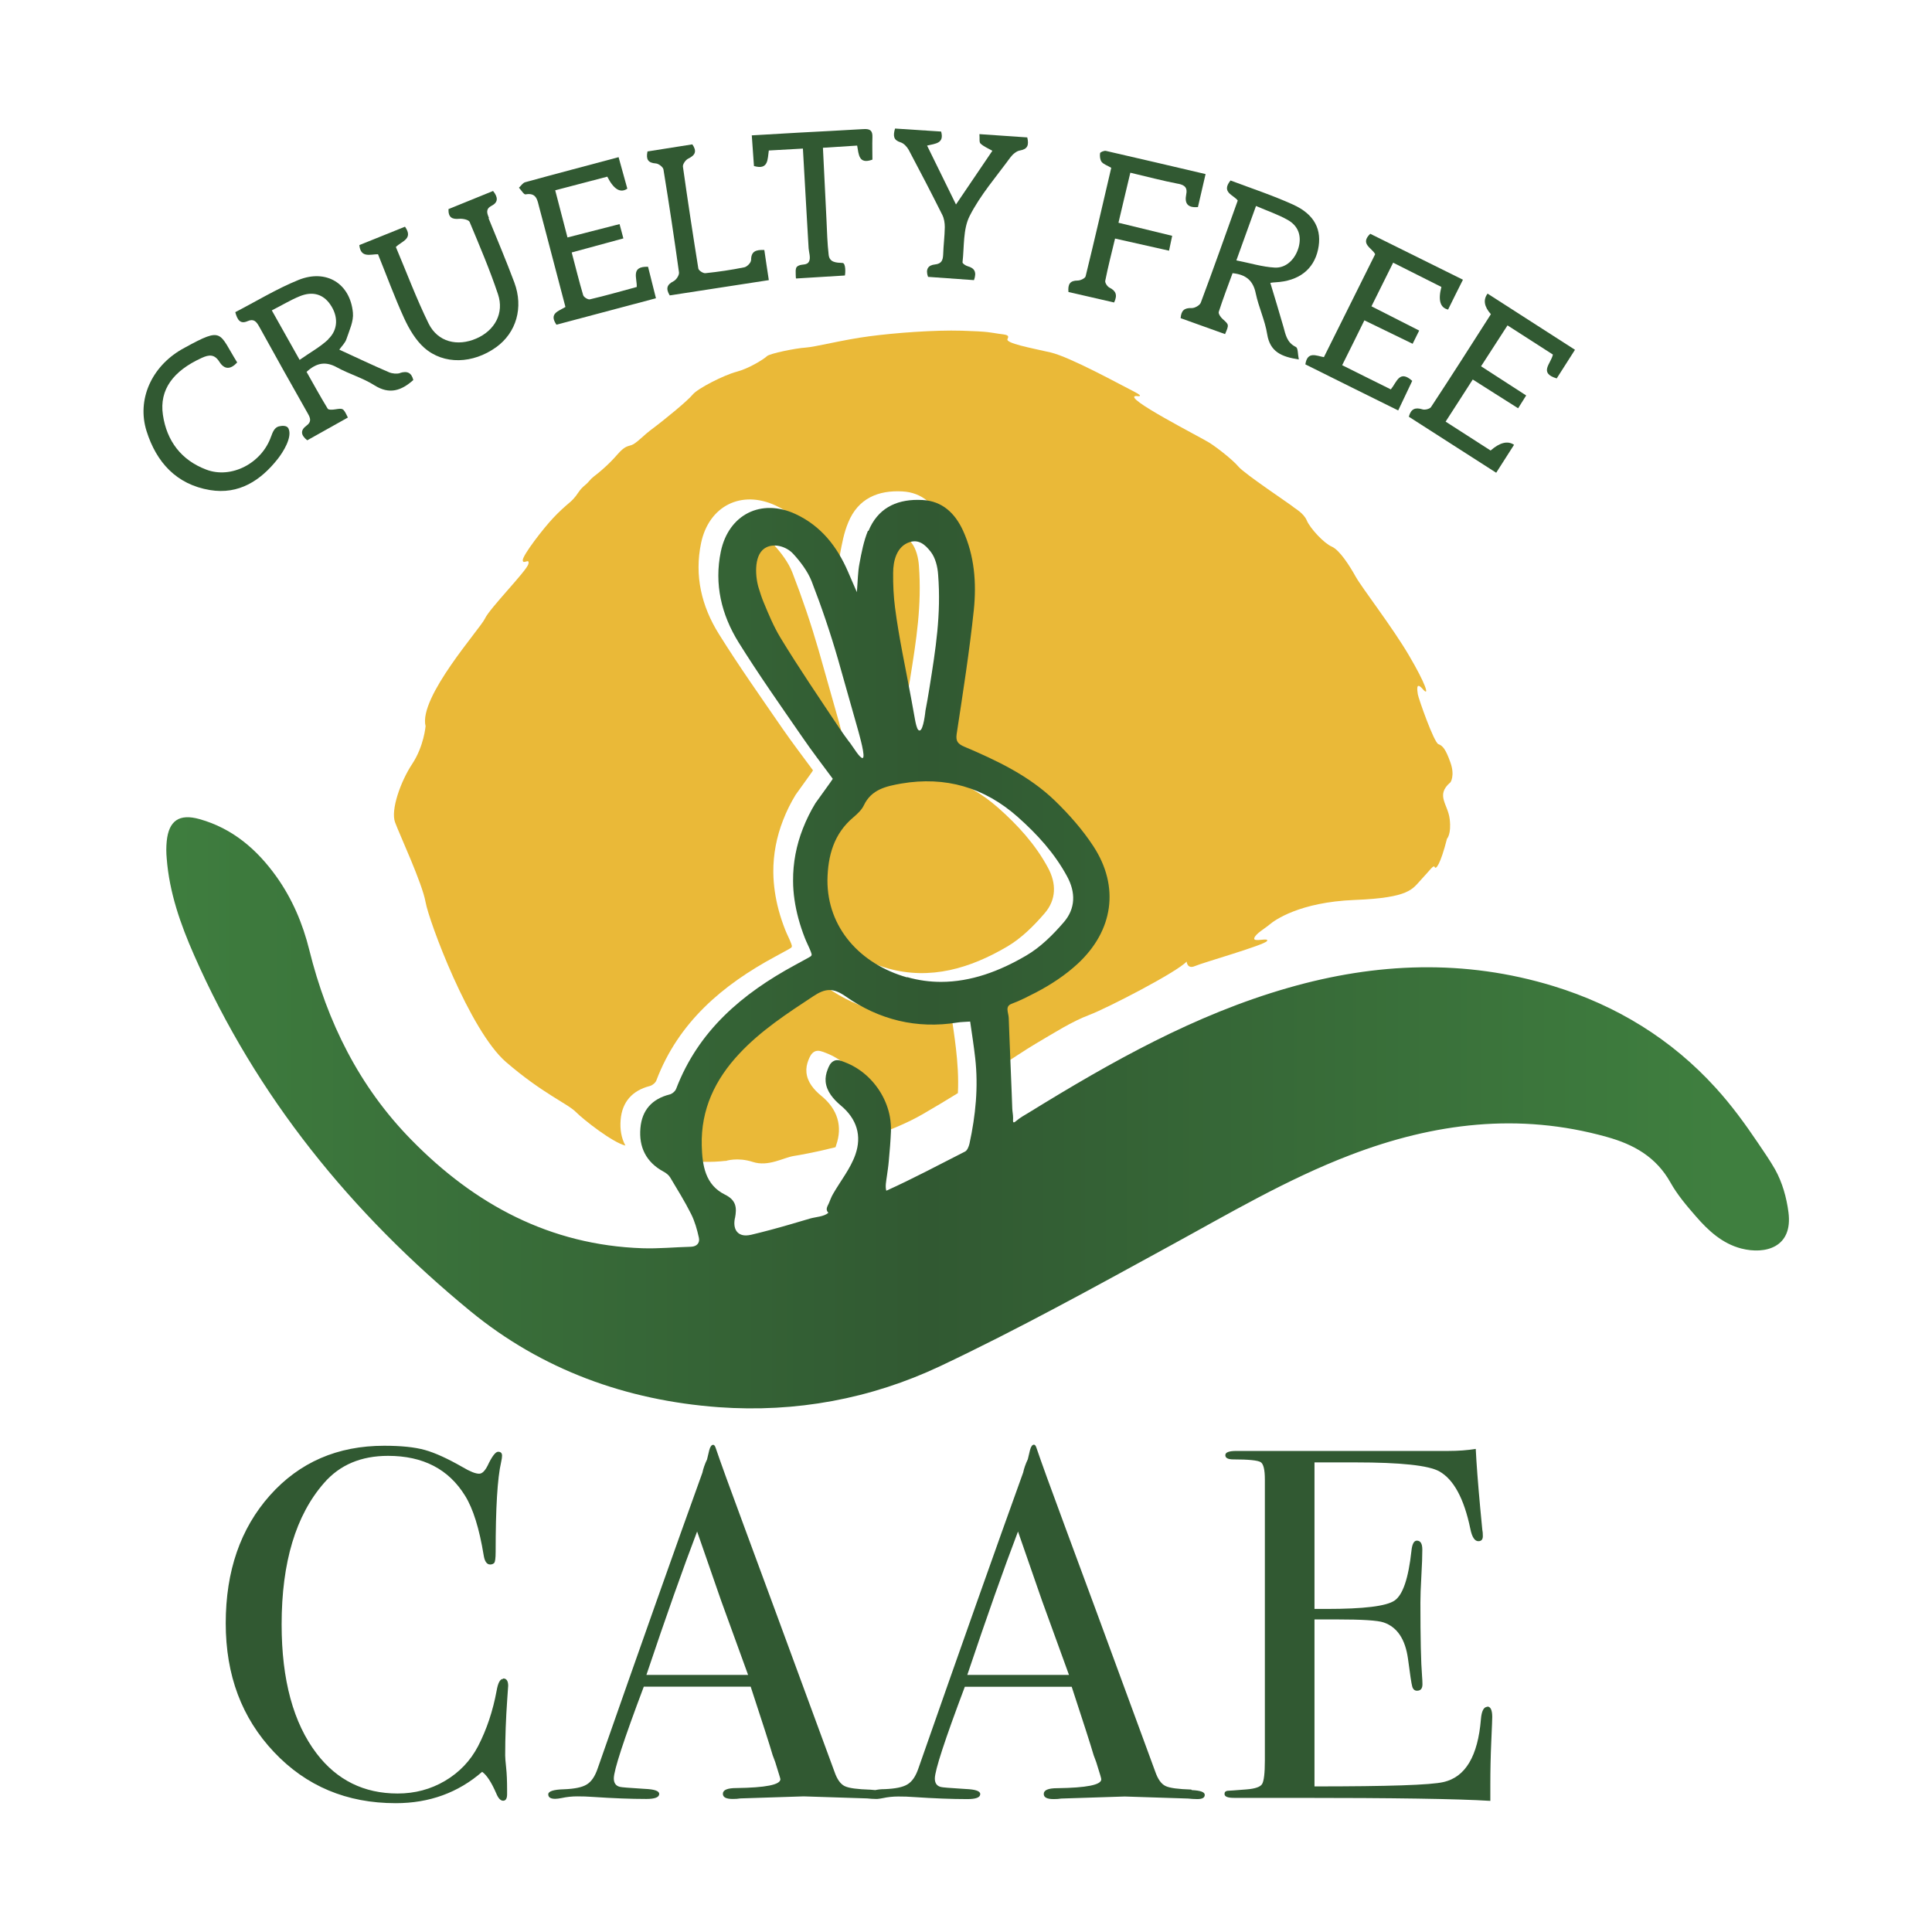
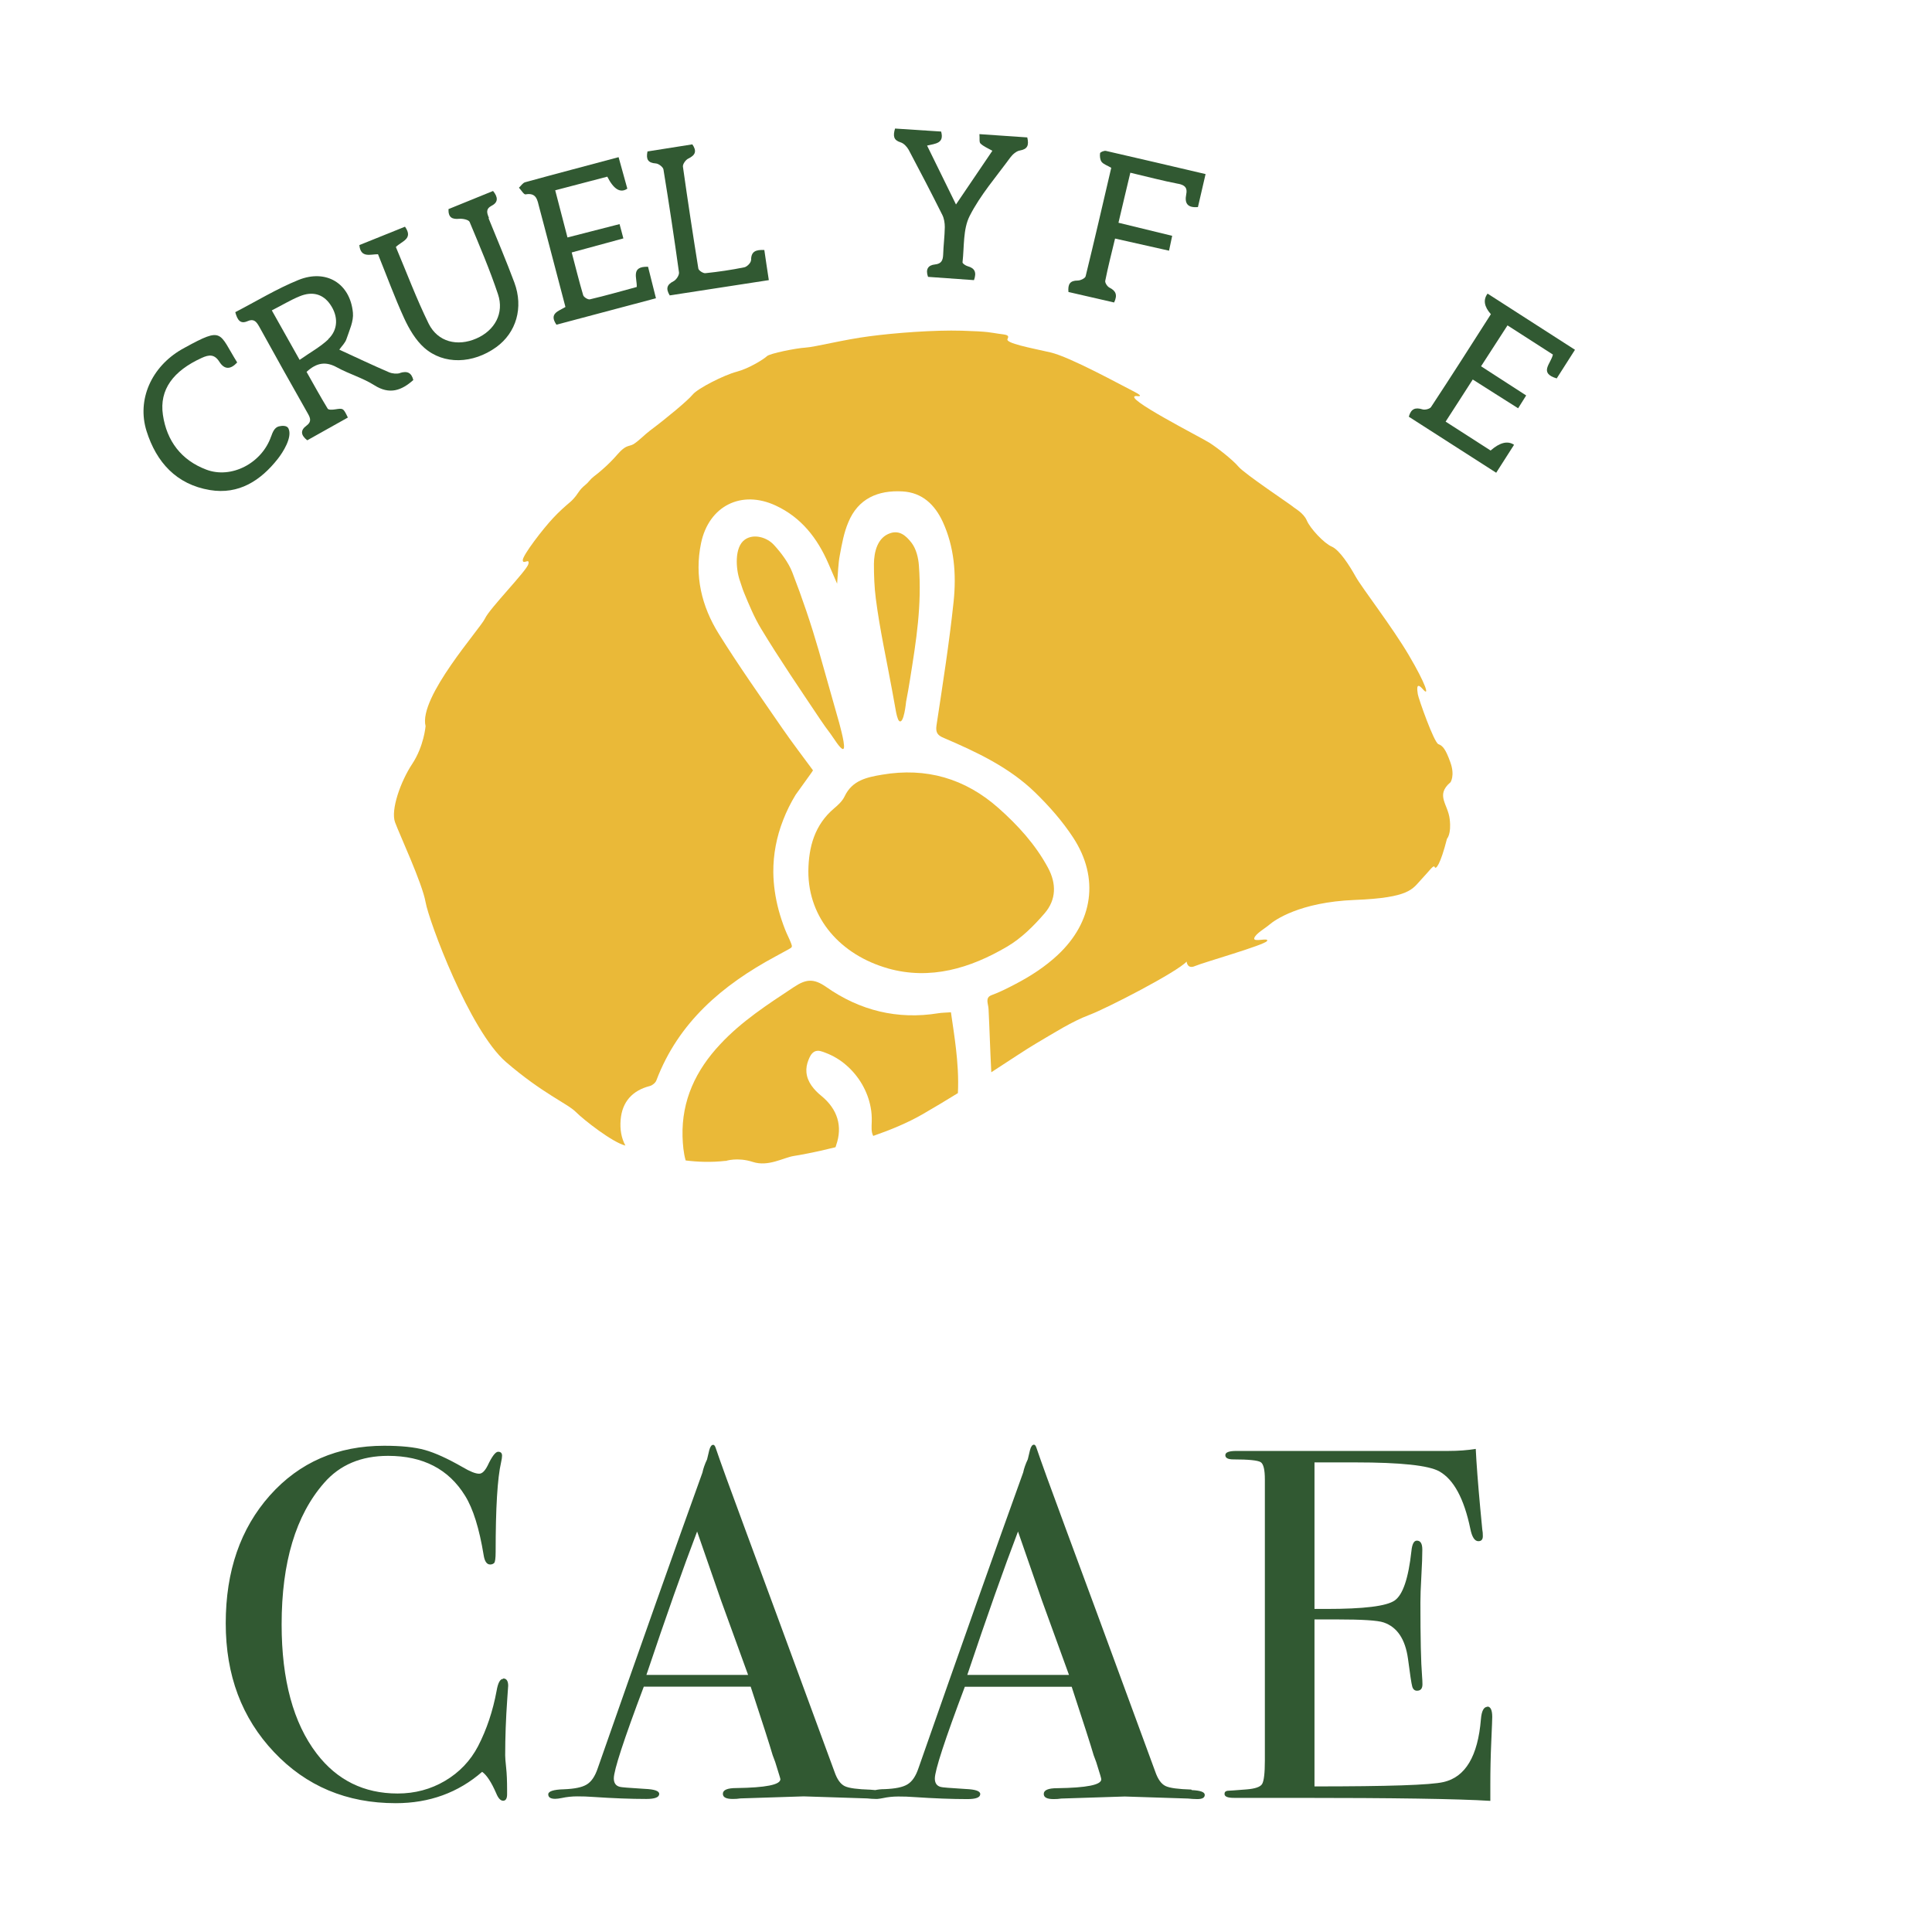
<svg xmlns="http://www.w3.org/2000/svg" viewBox="0 0 141.73 141.73" data-name="Capa 1" id="Capa_1">
  <defs>
    <style>
      .cls-1 {
        fill: #315932;
      }

      .cls-2 {
        fill: none;
      }

      .cls-3 {
        fill: url(#Degradado_sin_nombre_2);
      }

      .cls-4 {
        fill: #eab938;
      }

      .cls-5 {
        clip-path: url(#clippath);
      }
    </style>
    <clipPath id="clippath">
-       <path d="M53.92,89.35c.14-.74.1-1.3-.73-1.71-1.46-.72-1.67-2.14-1.71-3.6-.07-2.66.98-4.85,2.76-6.75,1.58-1.69,3.5-2.94,5.41-4.2.89-.59,1.45-.64,2.38,0,2.45,1.72,5.21,2.41,8.22,1.92.25-.04.52-.04.92-.07.13.9.27,1.79.37,2.68.24,2.12.03,4.21-.42,6.28-.05.21-.16.5-.33.58-1.91.97-3.82,1.99-5.77,2.87-.1-.3,0-.75.04-1.06.05-.37.11-.74.14-1.11.07-.73.13-1.47.16-2.2.01-.36-.02-.71-.08-1.06-.22-1.19-.87-2.29-1.78-3.08-.45-.39-.96-.7-1.51-.91-.26-.1-.55-.24-.82-.1-.26.13-.36.38-.46.64-.11.28-.17.59-.14.89.07.71.57,1.28,1.09,1.72,1.21,1,1.57,2.25,1.09,3.62-.36,1.03-1.09,1.93-1.64,2.89-.13.22-.21.46-.31.69-.12.25-.26.46-.03.69-.33.29-.93.3-1.34.42-.48.14-.96.28-1.43.42-.96.28-1.92.54-2.89.77-.14.03-.27.05-.39.05-.66,0-.96-.5-.81-1.26M66.54,71.7c-3.45-.98-5.85-3.65-5.84-7.13.03-1.78.46-3.4,1.9-4.61.29-.25.61-.54.77-.88.56-1.18,1.64-1.4,2.75-1.6,3.24-.55,6.09.28,8.54,2.45,1.43,1.27,2.7,2.66,3.62,4.36.65,1.19.61,2.37-.23,3.35-.8.93-1.72,1.85-2.77,2.46-1.96,1.15-4.05,1.93-6.25,1.93-.82,0-1.65-.11-2.49-.35M62.33,54.47c-.26-.35-.51-.69-.75-1.05-1.47-2.21-2.97-4.4-4.34-6.66-.5-.83-.86-1.71-1.23-2.6-.13-.31-.23-.63-.33-.95-.27-.8-.41-2.41.39-2.97.65-.45,1.61-.16,2.11.38.52.56,1.08,1.3,1.36,2.02.73,1.88,1.38,3.8,1.94,5.74l1.5,5.3c.04.18.56,1.93.29,1.93-.22-.02-.67-.79-.93-1.14M67.37,53.55c-.12-.1-.21-.57-.24-.73-.09-.5-.18-.99-.27-1.49-.41-2.25-.91-4.49-1.2-6.75-.11-.84-.15-1.7-.14-2.55,0-.87.25-1.95,1.21-2.26.67-.22,1.14.18,1.55.71.34.44.5,1.09.54,1.67.23,2.93-.18,5.46-.64,8.34-.09.56-.18,1.09-.29,1.65,0,0-.14,1.45-.43,1.45-.02,0-.05-.01-.08-.03M63.67,38.94c-.31.76-.47,1.59-.62,2.4-.12.61-.12,1.24-.19,2.1-.28-.65-.47-1.07-.65-1.5-.8-1.85-1.98-3.36-3.85-4.23-2.52-1.17-4.91.03-5.48,2.75-.5,2.4.05,4.64,1.3,6.66,1.47,2.36,3.08,4.64,4.66,6.93.73,1.07,1.53,2.1,2.25,3.08.02.02-1.16,1.62-1.27,1.79-.36.59-.67,1.22-.92,1.86-.48,1.22-.73,2.52-.72,3.83,0,.94.15,1.87.39,2.77.13.48.29.96.47,1.42.13.34.31.67.44,1.01.1.27.1.3-.18.45-.33.18-.65.35-.97.53-3.88,2.1-7.1,4.82-8.73,9.09-.07.18-.3.37-.48.41-1.3.33-2.03,1.16-2.14,2.47-.12,1.38.41,2.49,1.68,3.18.19.1.39.25.5.43.53.89,1.08,1.77,1.54,2.69.27.54.44,1.14.57,1.74.08.36-.13.64-.57.66-1.19.03-2.38.15-3.57.11-6.78-.23-12.31-3.21-16.95-7.95-3.83-3.9-6.18-8.65-7.49-13.93-.48-1.94-1.25-3.75-2.41-5.38-1.43-2-3.22-3.54-5.64-4.22-1.49-.42-2.26.11-2.41,1.63-.04.41-.04.83,0,1.25.19,2.5,1.01,4.83,2.01,7.1,4.57,10.39,11.55,18.95,20.26,26.11,5.25,4.31,11.44,6.55,18.21,7.05,5.67.41,11.17-.61,16.26-3.01,5.71-2.7,11.25-5.76,16.79-8.79,4.36-2.38,8.64-4.92,13.3-6.7,6.13-2.35,12.37-3.13,18.8-1.33,1.99.55,3.63,1.47,4.68,3.34.5.9,1.19,1.71,1.87,2.49.91,1.05,1.94,2,3.33,2.36,1.75.45,3.8-.07,3.46-2.66-.14-1.08-.45-2.19-.98-3.14-.38-.67-.83-1.31-1.26-1.95-.95-1.41-1.95-2.78-3.1-4.04-3.24-3.57-7.27-6.04-11.9-7.46-6.5-1.99-13-1.73-19.47.13-6.84,1.96-12.98,5.43-19,9.14-.32.19-.66.38-.94.62-.26.22-.24.08-.23-.23,0-.22-.05-.45-.06-.67-.01-.36-.03-.73-.04-1.09-.03-.74-.06-1.48-.09-2.23l-.09-2.24c-.01-.37-.03-.74-.04-1.1-.02-.41-.3-.85.23-1.04.6-.22,1.19-.53,1.76-.82,1.11-.58,2.16-1.27,3.08-2.12,2.6-2.42,3.08-5.64,1.14-8.61-.79-1.21-1.77-2.32-2.81-3.33-1.9-1.84-4.27-2.96-6.67-3.98-.44-.19-.63-.38-.55-.92.46-3.03.94-6.07,1.26-9.12.2-1.97.05-3.97-.8-5.82-.58-1.25-1.5-2.15-2.96-2.23-.12,0-.24-.01-.36-.01-1.63,0-2.94.65-3.61,2.28" class="cls-2" />
-     </clipPath>
+       </clipPath>
    <linearGradient gradientUnits="userSpaceOnUse" gradientTransform="translate(-180284.06 -14677.75) scale(254.9 -254.9)" y2="-57.86" x2="707.78" y1="-57.86" x1="707.31" data-name="Degradado sin nombre 2" id="Degradado_sin_nombre_2">
      <stop stop-color="#3f7f3f" offset="0" />
      <stop stop-color="#315932" offset=".5" />
      <stop stop-color="#3f7f3f" offset="1" />
    </linearGradient>
  </defs>
-   <path d="M95.04,25.44c-.64-.32-.73-.9-.89-1.47-.3-1.05-.62-2.09-.96-3.22.16-.02.26-.04.37-.04,1.71-.09,2.81-.93,3.13-2.4.31-1.44-.24-2.58-1.83-3.3-1.5-.68-3.08-1.2-4.59-1.77-.71.88.22,1.05.53,1.47-.9,2.51-1.78,5.01-2.71,7.49-.07.2-.45.41-.67.4-.54-.02-.77.18-.81.74,1.09.39,2.17.78,3.26,1.17.3-.7.29-.69-.18-1.11-.15-.13-.33-.4-.28-.53.31-.96.67-1.9,1.01-2.83.98.1,1.51.54,1.7,1.48.21,1.01.68,1.98.84,3,.21,1.29,1.04,1.65,2.32,1.85-.08-.38-.05-.83-.21-.91M90.7,19.1c.52-1.45.96-2.66,1.44-3.99.83.36,1.61.62,2.32,1.02.79.44,1.03,1.18.81,2-.24.87-.91,1.55-1.76,1.5-.91-.05-1.8-.33-2.82-.53" class="cls-1" />
  <path d="M35.87,15.99c-.15-.36-.26-.66.2-.9.49-.25.47-.63.1-1.08-1.13.46-2.2.9-3.27,1.33-.02.63.28.76.8.71.25-.02.68.07.75.23.73,1.75,1.48,3.5,2.08,5.3.47,1.39-.23,2.66-1.58,3.25-1.39.61-2.83.26-3.5-1.08-.9-1.83-1.62-3.76-2.41-5.63.44-.44,1.3-.59.67-1.49-1.12.45-2.24.9-3.35,1.35.1.97.8.67,1.37.67.64,1.58,1.22,3.17,1.92,4.7.36.78.84,1.6,1.47,2.16,1.44,1.27,3.58,1.18,5.28-.04,1.47-1.06,2.02-2.9,1.33-4.75-.59-1.58-1.25-3.14-1.89-4.71" class="cls-1" />
  <path d="M46.72,21.05c-1.15.31-2.29.64-3.45.91-.14.03-.45-.16-.49-.31-.3-1.01-.55-2.04-.84-3.13,1.28-.35,2.51-.68,3.79-1.03-.09-.36-.18-.67-.28-1.05-1.3.33-2.52.65-3.82.98-.31-1.18-.6-2.3-.9-3.46,1.35-.35,2.6-.68,3.82-1q.71,1.4,1.47.88c-.21-.75-.42-1.52-.64-2.31-2.35.63-4.61,1.22-6.86,1.84-.17.05-.3.26-.45.4.16.17.36.51.48.49.82-.15.87.43,1.01.96.11.43.23.85.34,1.28.53,2,1.05,4.01,1.58,6.02-.51.31-1.23.47-.66,1.3,2.4-.64,4.8-1.28,7.3-1.94-.2-.8-.39-1.54-.58-2.31-1.3-.04-.79.84-.83,1.49" class="cls-1" />
  <path d="M109.12,21.55q-.49.67.25,1.5c-1.45,2.27-2.9,4.55-4.39,6.81-.09.14-.45.23-.63.17-.52-.16-.84-.05-1,.54,2.13,1.36,4.24,2.72,6.41,4.11.46-.72.89-1.39,1.31-2.05q-.7-.47-1.72.42c-1.07-.69-2.16-1.39-3.3-2.12.68-1.06,1.33-2.05,1.99-3.09,1.14.73,2.21,1.4,3.33,2.11.2-.32.37-.6.59-.94-1.12-.72-2.18-1.41-3.31-2.14.66-1.02,1.29-1.99,1.94-3,1.18.76,2.27,1.46,3.33,2.14-.14.67-1.06,1.35.28,1.75.43-.67.87-1.36,1.34-2.1-2.19-1.41-4.3-2.76-6.41-4.12" class="cls-1" />
  <path d="M19.89,32.01c-.68,1.98-2.93,3.14-4.76,2.44-1.83-.69-2.9-2.1-3.18-4.02-.27-1.85.76-3.22,2.84-4.17.56-.26.95-.28,1.31.29.37.58.82.56,1.3.04-1.36-2.19-1.01-2.64-3.82-1.1-.09.05-.18.1-.27.15-2.2,1.28-3.28,3.68-2.56,5.98.72,2.29,2.19,3.92,4.65,4.33,2.12.35,3.72-.69,4.98-2.29.37-.47,1.09-1.59.78-2.23-.11-.23-.47-.21-.71-.15-.33.09-.46.46-.56.74" class="cls-1" />
  <path d="M29.35,27.37c-.24.07-.57.04-.81-.06-1.21-.52-2.41-1.09-3.65-1.66.19-.27.44-.5.53-.79.21-.63.53-1.29.47-1.92-.2-2.14-1.95-3.23-4-2.4-1.6.65-3.1,1.57-4.63,2.36.15.56.36.9.9.66.45-.2.64.02.85.39,1.18,2.14,2.37,4.27,3.58,6.4.19.33.27.6-.1.87-.48.35-.42.71.05,1.08,1-.56,1.99-1.12,2.98-1.67-.34-.7-.34-.69-.93-.6-.18.03-.49.05-.55-.05-.55-.9-1.05-1.82-1.55-2.7.76-.7,1.43-.77,2.23-.33.89.49,1.89.77,2.74,1.31,1.12.71,1.99.39,2.86-.38-.13-.53-.43-.69-.98-.52M24.09,24.89c-.59.56-1.33.96-2.11,1.51-.7-1.25-1.34-2.39-2.04-3.63.75-.38,1.37-.76,2.03-1.03.96-.4,1.74-.16,2.26.6.59.85.59,1.85-.16,2.55" class="cls-1" />
  <path d="M55.09,19.1c0,.18-.29.47-.49.51-.94.19-1.89.33-2.85.43-.17.02-.5-.2-.52-.34-.4-2.49-.78-4.98-1.13-7.47-.03-.18.2-.51.4-.6.52-.25.63-.55.29-1.04-1.12.18-2.21.35-3.29.52-.12.57.03.84.61.88.2.01.53.26.56.44.41,2.51.79,5.03,1.14,7.55.03.2-.2.55-.4.65-.49.25-.58.54-.28,1.04,2.39-.37,4.79-.74,7.27-1.12-.12-.8-.23-1.5-.33-2.21-.63-.03-.98.1-.97.76" class="cls-1" />
  <path d="M86.44,13.48c.49.1.68.3.58.78-.13.65.09,1,.86.93.18-.77.36-1.57.56-2.42-2.51-.59-4.91-1.15-7.31-1.7-.13-.03-.42.09-.43.17-.03.21,0,.48.11.63.15.19.43.27.71.44-.62,2.66-1.23,5.31-1.88,7.96-.04.15-.38.31-.58.31-.57,0-.73.27-.68.84,1.12.26,2.25.52,3.35.77.27-.56.12-.86-.34-1.09-.16-.08-.34-.36-.31-.5.2-1.01.46-2.02.72-3.1,1.34.3,2.62.59,3.96.89.08-.38.15-.7.23-1.09-1.32-.32-2.6-.63-3.94-.96.3-1.26.57-2.43.87-3.67,1.23.29,2.36.59,3.5.81" class="cls-1" />
-   <path d="M102.04,28.57c-1.2-.59-2.35-1.17-3.58-1.78.56-1.13,1.09-2.18,1.63-3.29,1.22.59,2.36,1.15,3.54,1.72.17-.34.31-.63.48-.97-1.19-.61-2.32-1.18-3.5-1.78.55-1.1,1.06-2.14,1.59-3.2,1.24.62,2.4,1.21,3.54,1.78q-.38,1.46.49,1.66c.35-.71.7-1.42,1.09-2.19-2.31-1.15-4.56-2.26-6.8-3.37-.78.75.13,1.03.36,1.5-1.25,2.51-2.5,5.02-3.76,7.55-.56-.1-1.21-.46-1.36.53,2.25,1.12,4.5,2.24,6.81,3.38.36-.77.71-1.48,1.03-2.17-.94-.84-1.13.09-1.56.61" class="cls-1" />
-   <path d="M63.35,9.47c-1.58.1-3.17.17-4.75.26-1.13.06-2.26.13-3.45.2.06.83.11,1.54.16,2.25,1.08.31.99-.51,1.09-1.14.83-.05,1.63-.09,2.5-.14,0,0,.26,4.49.28,4.91.05.8.09,1.61.14,2.41.02.28.16.68.04.94-.15.33-.51.19-.78.33-.18.09-.19.18-.21.36,0,.04,0,.58.03.58l3.58-.22c.04-.14.08-.9-.17-.92-.46-.02-.96-.03-1.02-.6-.1-.85-.12-1.71-.16-2.57-.09-1.73-.17-3.47-.26-5.28.88-.06,1.67-.11,2.51-.16.12.65.11,1.4,1.12,1.03,0-.52-.02-1.08,0-1.64.02-.49-.17-.63-.65-.6" class="cls-1" />
  <path d="M71.85,9.84c.03.31-.03.59.08.69.23.22.54.34.87.53-.88,1.3-1.75,2.58-2.67,3.94-.72-1.47-1.41-2.87-2.12-4.32.63-.15,1.27-.16,1.03-1.03-1.14-.07-2.27-.15-3.38-.22-.16.55-.11.85.4,1.01.24.07.47.32.6.55.84,1.58,1.67,3.18,2.47,4.78.13.26.18.59.18.89-.01.67-.1,1.35-.12,2.02-.02.41-.12.67-.6.72-.5.05-.71.35-.51.91,1.12.08,2.22.16,3.37.24.21-.58.05-.88-.46-1.02-.15-.04-.39-.2-.38-.29.13-1.14.03-2.42.52-3.39.78-1.54,1.95-2.88,2.98-4.29.17-.23.45-.48.71-.52.57-.1.67-.39.54-.96-1.14-.08-2.29-.16-3.5-.24" class="cls-1" />
  <path d="M65.13,71.04c3.12.88,6.05-.01,8.74-1.59,1.05-.61,1.97-1.53,2.77-2.46.84-.98.88-2.16.23-3.35-.92-1.7-2.2-3.1-3.62-4.36-2.45-2.17-5.3-3-8.54-2.45-1.12.19-2.19.41-2.75,1.59-.16.34-.47.63-.77.88-1.43,1.21-1.87,2.83-1.89,4.61-.01,3.48,2.39,6.15,5.84,7.13" class="cls-4" />
  <path d="M53.23,85.17s.86-.3,2,.07c1.14.37,2.24-.32,3.01-.44.34-.05,1.53-.26,3.05-.64.02-.05.04-.1.05-.15.48-1.37.12-2.63-1.09-3.62-.53-.43-1.03-1.01-1.09-1.72-.03-.3.03-.61.14-.89.1-.25.21-.51.46-.64.27-.13.56,0,.82.1.55.21,1.07.52,1.51.91.91.79,1.56,1.89,1.78,3.08.07.35.09.71.08,1.07-.01.37-.05.74.11,1.03,1.24-.43,2.51-.95,3.62-1.59.88-.51,1.75-1.03,2.59-1.55.06-1.12-.03-2.3-.14-3.25-.1-.89-.24-1.77-.37-2.68-.41.03-.67.03-.92.07-3,.49-5.77-.2-8.22-1.92-.93-.65-1.49-.59-2.38,0-1.92,1.27-3.84,2.51-5.41,4.2-1.78,1.9-2.83,4.1-2.76,6.76.02.6.07,1.21.23,1.76.89.11,1.87.15,2.92.03" class="cls-4" />
  <path d="M106.4,57.4s.35-.49,0-1.47c-.35-.98-.56-1.22-.88-1.34-.33-.12-1.47-3.38-1.51-3.66-.04-.29-.16-.98.37-.37.53.61.2-.41-1.02-2.48-1.22-2.08-3.46-4.97-3.91-5.78-.45-.81-1.18-1.95-1.75-2.2-.57-.24-1.59-1.34-1.83-1.91-.24-.57-.9-.9-1.02-1.02-.12-.12-3.54-2.4-3.99-2.93-.45-.53-1.55-1.38-2.12-1.75-.57-.37-6.58-3.42-5.38-3.44,0,0,.71.12-.18-.33-.9-.45-4.68-2.54-6.13-2.87-1.45-.33-3.3-.67-3.14-.98.16-.31-.08-.31-.67-.39-.59-.08-.65-.16-2.67-.22-2.02-.06-4.93.16-6.8.41-1.87.24-3.99.79-4.68.83-.69.04-2.63.43-2.83.63-.2.2-1.3.9-2.22,1.14-.92.24-2.85,1.22-3.22,1.67-.37.45-1.91,1.73-3.14,2.65-.41.31-.77.71-1.2.99-.18.11-.37.11-.56.21-.33.17-.62.55-.87.82-.36.39-.74.74-1.15,1.08-.25.21-.47.34-.67.59-.17.22-.4.36-.58.56-.15.16-.27.37-.41.55-.12.15-.24.29-.39.42-.44.37-.87.76-1.26,1.18-.73.77-2.24,2.73-2.24,3.1s.53-.2.41.29c-.12.49-2.85,3.26-3.18,3.99-.33.73-4.89,5.78-4.36,7.9,0,0-.12,1.47-.98,2.77-.86,1.3-1.59,3.38-1.26,4.28.33.9,2,4.48,2.24,5.86.24,1.38,3.22,9.41,5.9,11.73,2.69,2.32,4.52,3.05,5.13,3.67.59.59,2.69,2.23,3.63,2.46-.3-.55-.41-1.19-.35-1.9.11-1.3.85-2.14,2.14-2.47.19-.05.42-.24.48-.41,1.62-4.27,4.85-7,8.73-9.09.32-.18.65-.35.97-.53.28-.15.28-.18.18-.45-.13-.34-.31-.67-.44-1.01-.18-.46-.34-.94-.47-1.42-.24-.9-.38-1.84-.39-2.77-.01-1.31.24-2.61.72-3.83.25-.65.56-1.27.92-1.86.11-.17,1.29-1.77,1.27-1.79-.72-.98-1.51-2.01-2.25-3.08-1.58-2.3-3.19-4.57-4.66-6.93-1.26-2.02-1.8-4.26-1.3-6.66.57-2.72,2.95-3.93,5.48-2.75,1.87.87,3.05,2.39,3.85,4.23.18.42.37.85.65,1.5.07-.86.08-1.49.2-2.1.15-.81.3-1.65.62-2.4.72-1.75,2.18-2.37,3.97-2.27,1.46.08,2.38.98,2.96,2.23.85,1.85,1,3.85.8,5.82-.32,3.05-.8,6.08-1.26,9.12-.08.55.11.74.55.92,2.4,1.03,4.77,2.14,6.67,3.98,1.04,1.01,2.02,2.12,2.81,3.33,1.94,2.97,1.45,6.19-1.14,8.61-.91.85-1.97,1.54-3.08,2.12-.57.3-1.16.6-1.76.82-.52.19-.24.64-.23,1.04.02.37.03.74.05,1.1.03.75.06,1.49.09,2.24.02.4.04.84.06,1.28,1.42-.92,2.57-1.69,3.25-2.09,1.38-.81,2.65-1.63,3.95-2.12,1.3-.49,6.43-3.14,7.13-3.91,0,0,.04.58.61.33s5.13-1.55,5.29-1.84c.16-.28-1.02.12-.94-.2.08-.33.81-.73,1.14-1.02.33-.28,2.16-1.63,6.23-1.79,4.07-.16,4.23-.81,4.89-1.51.65-.69.9-1.1.98-.9.08.2.41-.16.9-2.08,0,0,.33-.33.2-1.43-.12-1.1-1.05-1.75.03-2.69" class="cls-4" />
  <path d="M61.84,54.95c.27,0-.24-1.75-.28-1.93l-1.5-5.3c-.56-1.94-1.21-3.86-1.94-5.74-.28-.72-.84-1.46-1.36-2.02-.5-.54-1.46-.83-2.11-.38-.8.56-.66,2.17-.39,2.97.11.31.2.64.33.95.37.89.73,1.77,1.23,2.6,1.37,2.27,2.87,4.46,4.34,6.66.24.36.49.71.75,1.05.26.35.71,1.12.93,1.14" class="cls-4" />
  <path d="M65.72,52.16c.03.16.12.62.24.73.35.29.51-1.41.51-1.41.11-.56.2-1.08.29-1.65.46-2.88.87-5.41.65-8.34-.04-.57-.2-1.23-.54-1.67-.41-.53-.88-.93-1.55-.71-.96.31-1.2,1.39-1.21,2.26,0,.85.03,1.7.14,2.55.29,2.26.79,4.5,1.2,6.75.09.5.18.99.27,1.49" class="cls-4" />
  <g class="cls-5">
    <rect height="67.1" width="119.35" y="36.54" x="12.17" class="cls-3" />
  </g>
  <path d="M36.91,123.16c-.22,0-.38.29-.48.88-.27,1.46-.72,2.82-1.36,4.06-.56,1.07-1.37,1.92-2.42,2.54s-2.21.93-3.48.93c-2.47,0-4.45-.98-5.94-2.93-1.71-2.24-2.57-5.4-2.57-9.47,0-4.56,1.04-8.02,3.12-10.39,1.15-1.32,2.71-1.98,4.69-1.98,2.57,0,4.45.98,5.65,2.93.59.95,1.04,2.4,1.36,4.35.07.46.23.69.48.69.12,0,.22-.04.29-.11.07-.07.11-.34.11-.81,0-3.22.13-5.41.4-6.58.05-.22.07-.38.07-.48,0-.2-.1-.29-.29-.29s-.45.34-.77,1.02c-.2.39-.4.59-.62.59-.27,0-.67-.16-1.21-.48-1.1-.63-2.02-1.05-2.77-1.26-.75-.21-1.74-.31-2.99-.31-3.42,0-6.21,1.21-8.38,3.64-2.16,2.43-3.24,5.55-3.24,9.38s1.18,6.95,3.54,9.45c2.36,2.5,5.33,3.75,8.93,3.75,2.47,0,4.58-.77,6.34-2.3.34.24.68.77,1.03,1.57.15.37.32.55.51.55s.29-.16.29-.47v-.33c0-.63-.02-1.18-.07-1.63-.05-.45-.07-.75-.07-.9,0-1.32.05-2.68.15-4.1.05-.71.07-1.04.07-.99,0-.37-.12-.55-.37-.55" class="cls-1" />
  <path d="M87.39,131.28c-.95-.03-1.58-.11-1.89-.26-.31-.15-.56-.5-.75-1.05-3.49-9.51-5.68-15.45-6.56-17.81-1.12-3.02-1.84-5.01-2.16-5.96-.05-.15-.11-.22-.18-.22-.12,0-.22.13-.29.4l-.16.67c-.17.36-.28.68-.34.97-1.97,5.46-4.53,12.69-7.68,21.69-.2.59-.46.98-.81,1.19-.34.21-.9.32-1.67.35-.28,0-.51.03-.69.07-.11-.01-.22-.02-.35-.03-.95-.03-1.58-.11-1.89-.26-.31-.15-.56-.5-.75-1.05-3.5-9.51-5.68-15.45-6.56-17.81-1.12-3.02-1.84-5.01-2.16-5.96-.05-.15-.11-.22-.18-.22-.12,0-.22.13-.29.4l-.16.67c-.17.36-.28.68-.34.97-1.97,5.46-4.53,12.69-7.68,21.69-.2.59-.46.98-.81,1.19-.34.21-.9.32-1.67.35-.77.02-1.15.15-1.15.37s.17.33.51.33c.12,0,.28-.02.48-.06.37-.08.75-.12,1.14-.12s.77.01,1.14.04c1.49.1,2.8.15,3.92.15.63,0,.95-.12.95-.37,0-.22-.35-.34-1.06-.37-1.15-.07-1.76-.12-1.83-.15-.29-.07-.44-.28-.44-.62,0-.59.73-2.83,2.2-6.73h7.84c.85,2.59,1.39,4.26,1.61,5.02l.19.51.3.97c.05.17.08.26.08.29,0,.41-1.08.62-3.23.65-.66,0-.99.14-.99.42,0,.26.24.38.73.38.2,0,.38-.01.55-.04l4.65-.15,4.66.15c.2.02.42.04.66.04h0c.07,0,.14,0,.23-.02,0,0,.01,0,.02,0,.07-.01.14-.02.23-.04.37-.08.74-.12,1.14-.12s.77.01,1.14.04c1.49.1,2.8.15,3.92.15.64,0,.95-.12.95-.37,0-.22-.35-.34-1.06-.37-1.15-.07-1.76-.12-1.83-.15-.29-.07-.44-.28-.44-.62,0-.59.73-2.83,2.2-6.73h7.84c.85,2.59,1.39,4.26,1.61,5.02l.19.51.3.97c.05.17.07.26.07.29,0,.41-1.08.62-3.23.65-.66,0-.99.14-.99.42,0,.26.24.38.73.38.2,0,.38-.01.55-.04l4.66-.15,4.66.15c.2.02.41.04.66.04.37,0,.55-.1.55-.31s-.32-.32-.95-.35M47.42,122.87c1.45-4.32,2.69-7.82,3.72-10.52l1.76,5.07c.92,2.54,1.58,4.35,1.98,5.45h-7.45ZM70.96,122.87c1.45-4.32,2.69-7.82,3.72-10.52l1.76,5.07c.92,2.54,1.58,4.35,1.98,5.45h-7.45Z" class="cls-1" />
  <path d="M109.12,125.21c-.27,0-.43.3-.48.9-.22,2.72-1.14,4.26-2.75,4.62-.93.22-4.08.32-9.46.32v-12.25h1.64c1.85,0,2.99.07,3.43.22,1,.34,1.59,1.23,1.79,2.67.15,1.15.25,1.82.31,2.03.06.21.18.31.35.31.27,0,.4-.16.4-.47,0-.17-.01-.38-.03-.62-.08-.97-.12-2.77-.12-5.38,0-.44.02-1.08.07-1.94.05-.85.07-1.5.07-1.94s-.13-.66-.4-.66c-.22,0-.35.26-.4.77-.22,2-.63,3.21-1.23,3.62-.6.42-2.27.62-5,.62h-.88v-10.75h3c3.32,0,5.38.22,6.16.66,1.05.59,1.81,1.99,2.27,4.2.12.61.32.92.59.92.22,0,.33-.12.33-.37,0-.19-.01-.35-.04-.48l-.15-1.57c-.17-1.85-.28-3.3-.33-4.35-.61.1-1.28.15-2.02.15h-15.54c-.54,0-.81.1-.81.31s.2.31.59.31c1.12,0,1.79.07,2,.2.21.13.31.56.31,1.27v20.62c0,.93-.07,1.5-.2,1.72-.13.22-.52.35-1.15.4-.86.07-1.32.1-1.39.1-.15.02-.22.1-.22.23,0,.2.23.29.7.29h4.58c7.09,0,11.83.07,14.22.22v-1.21c0-1,.02-2.05.07-3.15.05-1.1.07-1.69.07-1.79,0-.51-.12-.77-.37-.77" class="cls-1" />
</svg>